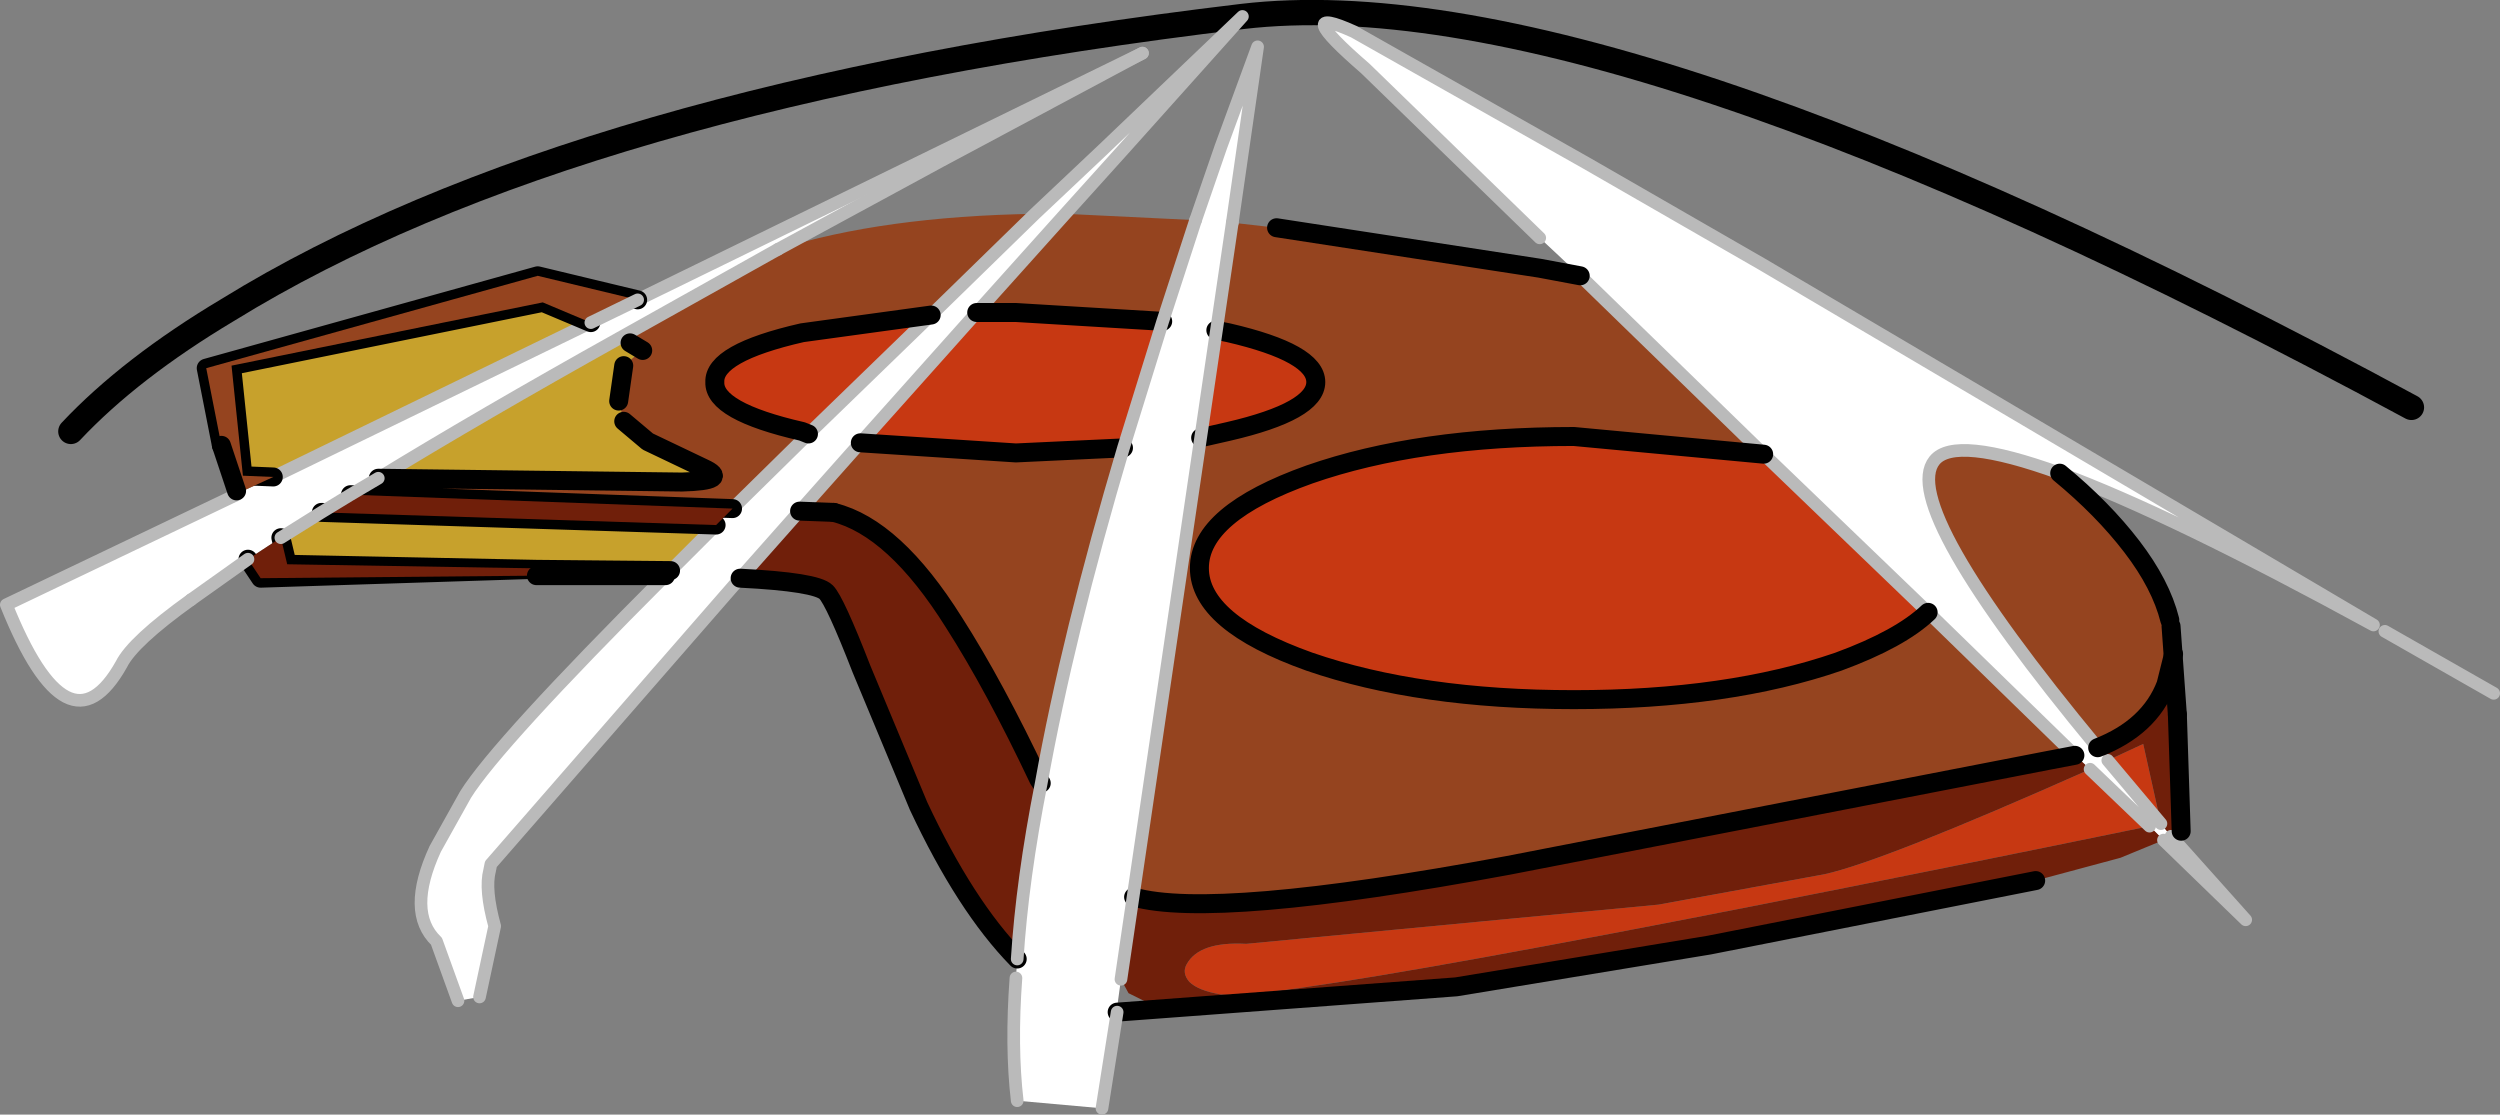
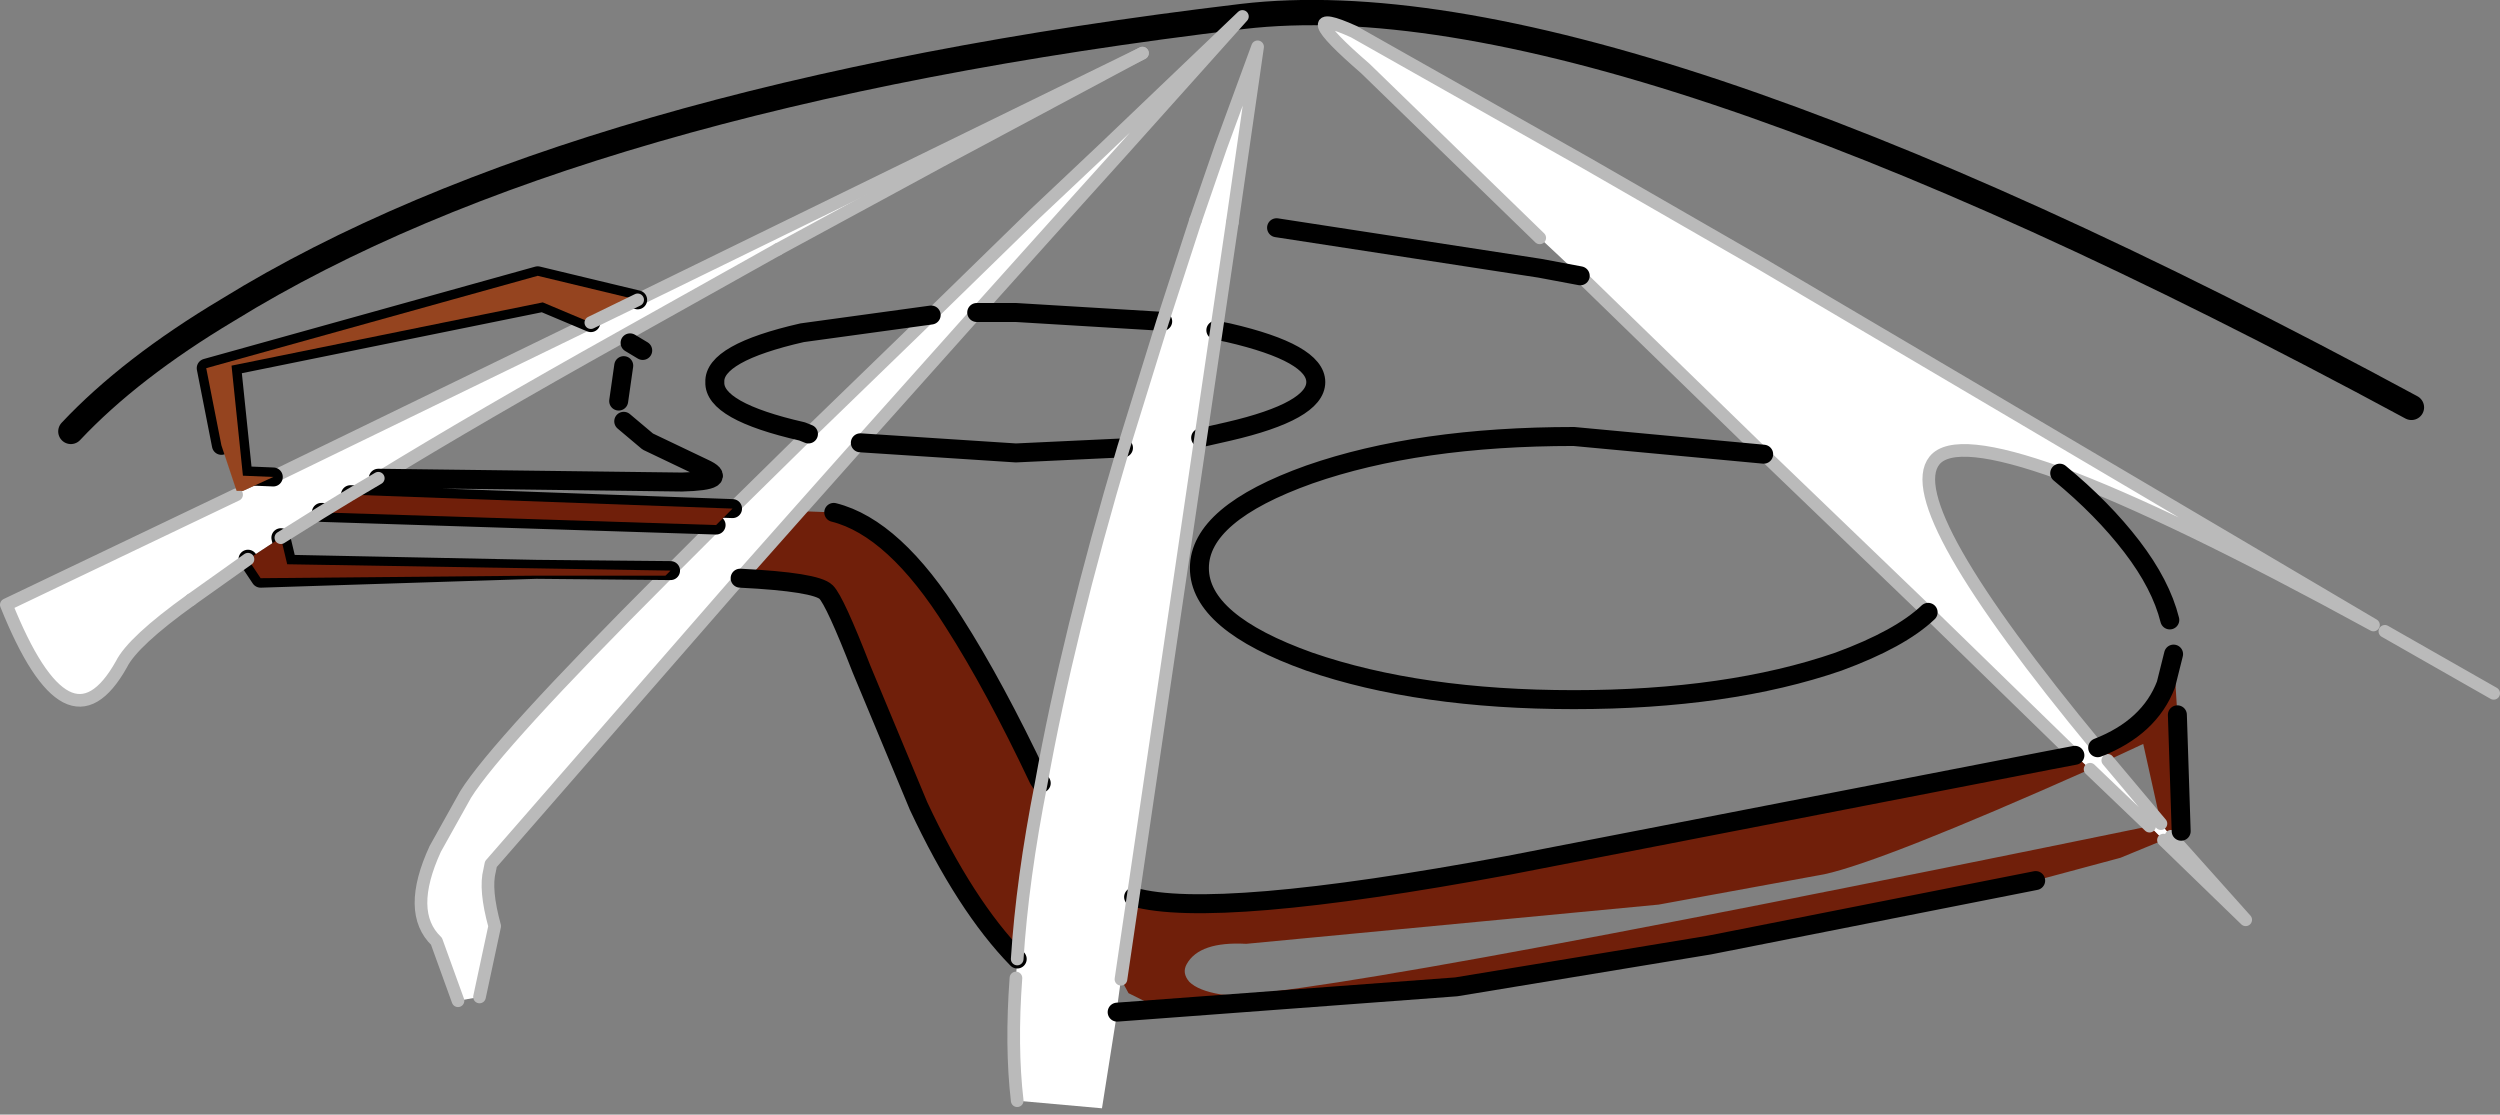
<svg xmlns="http://www.w3.org/2000/svg" height="44.05px" width="98.8px">
  <rect width="100%" height="100%" fill="#808080" stroke="none" />
  <g transform="matrix(1.0, 0.0, 0.0, 1.0, 49.4, 22.15)">
    <path d="M-46.6 -5.1 Q-44.25 -7.6 -40.4 -9.9 -26.7 -18.35 -0.3 -21.5 14.15 -23.2 45.9 -6.05" fill="none" stroke="#000000" stroke-linecap="round" stroke-linejoin="round" stroke-width="1.0" />
    <path d="M11.45 -12.75 L4.55 -19.45 Q1.55 -22.05 4.1 -20.9 L13.3 -15.7 20.25 -11.7 44.4 2.55 Q36.35 -1.85 32.0 -3.45 27.85 -4.95 27.05 -3.95 25.6 -2.15 33.5 7.4 L33.9 7.9 36.0 10.4 36.4 10.9 39.35 14.2 36.1 11.05 35.55 10.5 33.2 8.25 32.6 7.7 26.8 2.05 20.3 -4.2 13.05 -11.25 11.45 -12.75 M-0.7 -13.35 L-1.35 -9.1 -1.95 -4.85 -4.6 13.3 -5.1 16.55 -5.25 17.65 -5.25 17.85 -5.85 21.65 -9.2 21.35 Q-9.45 19.2 -9.25 16.5 L-9.2 15.75 Q-9.0 12.6 -8.25 8.8 -7.2 2.95 -5.0 -4.45 L-3.45 -9.45 -2.15 -13.45 -1.15 -16.35 0.3 -20.3 -0.7 -13.35 M-20.15 0.7 L-30.0 12.0 -30.05 12.25 Q-30.25 13.0 -29.85 14.45 L-30.45 17.25 -31.3 17.4 -32.15 15.05 Q-33.35 13.9 -32.2 11.4 L-31.0 9.25 Q-29.75 7.25 -23.1 0.6 L-22.9 0.4 -21.1 -1.4 -20.45 -2.05 -17.45 -5.0 -12.6 -9.7 -8.5 -13.7 -5.85 -16.2 -0.3 -21.5 -5.0 -16.25 -7.3 -13.7 -10.8 -9.8 -15.4 -4.65 -17.8 -1.95 -20.15 0.7 M-39.6 -0.05 L-41.85 1.55 Q-44.15 3.2 -44.6 4.1 -46.7 7.85 -49.15 1.75 L-40.05 -2.6 Q-39.95 -2.7 -39.8 -2.75 L-38.6 -3.3 -26.05 -9.4 -24.2 -10.3 -13.15 -15.7 -4.25 -20.05 -12.2 -15.8 -18.65 -12.3 -24.9 -8.8 Q-30.45 -5.7 -34.45 -3.25 L-35.55 -2.6 -36.7 -1.9 -38.3 -0.9 -39.6 -0.05" fill="#ffffff" fill-rule="evenodd" stroke="none" />
-     <path d="M13.05 -11.25 L20.3 -4.2 12.8 -4.9 Q6.65 -4.9 2.35 -3.4 -2.0 -1.85 -2.0 0.3 -2.0 2.45 2.35 4.0 6.7 5.5 12.8 5.5 18.9 5.5 23.25 4.0 25.7 3.1 26.8 2.05 L32.6 7.7 31.55 7.9 10.2 12.05 Q-1.4 14.2 -4.6 13.3 L-1.95 -4.85 -0.85 -5.1 Q2.6 -5.9 2.6 -7.05 2.6 -8.2 -0.85 -9.0 L-1.35 -9.1 -0.7 -13.35 1.05 -13.15 11.45 -11.55 13.05 -11.25 M33.5 7.4 Q25.6 -2.15 27.05 -3.95 27.85 -4.95 32.0 -3.45 33.7 -2.05 34.85 -0.55 36.0 0.95 36.35 2.35 L36.4 2.6 36.5 3.7 36.2 4.9 Q35.55 6.6 33.5 7.4 M-35.55 -2.6 L-34.45 -3.25 -22.45 -3.1 Q-20.5 -3.15 -21.6 -3.65 L-23.8 -4.7 -24.75 -5.5 -24.95 -6.3 -24.75 -7.7 -24.1 -8.25 -24.0 -8.3 -24.5 -8.6 -24.9 -8.8 -18.65 -12.3 Q-14.5 -13.6 -8.5 -13.7 L-12.6 -9.7 -17.7 -9.0 Q-21.2 -8.2 -21.15 -7.05 -21.2 -5.9 -17.7 -5.1 L-17.45 -5.0 -20.45 -2.05 -35.55 -2.6 M-7.3 -13.7 L-2.15 -13.45 -3.45 -9.45 -9.25 -9.8 -10.8 -9.8 -7.3 -13.7 M-5.0 -4.45 Q-7.2 2.95 -8.25 8.8 L-8.35 8.65 Q-10.1 4.95 -11.7 2.45 -14.05 -1.3 -16.45 -1.9 L-17.8 -1.95 -15.4 -4.65 -9.25 -4.25 -5.0 -4.45" fill="#95441f" fill-rule="evenodd" stroke="none" />
-     <path d="M20.3 -4.2 L26.8 2.05 Q25.7 3.1 23.25 4.0 18.9 5.5 12.8 5.5 6.7 5.5 2.35 4.0 -2.0 2.45 -2.0 0.3 -2.0 -1.85 2.35 -3.4 6.65 -4.9 12.8 -4.9 L20.3 -4.2 M33.2 8.25 L35.55 10.5 Q1.25 17.55 -1.15 17.15 -2.05 17.0 -2.4 16.65 -2.7 16.3 -2.5 15.95 -2.0 15.05 -0.15 15.15 L16.15 13.6 22.7 12.4 Q25.0 11.9 33.2 8.25 M36.0 10.4 L33.9 7.9 35.3 7.25 36.0 10.4 M-1.35 -9.1 L-0.85 -9.0 Q2.6 -8.2 2.6 -7.05 2.6 -5.9 -0.85 -5.1 L-1.95 -4.85 -1.35 -9.1 M-17.45 -5.0 L-17.7 -5.1 Q-21.2 -5.9 -21.15 -7.05 -21.2 -8.2 -17.7 -9.0 L-12.6 -9.7 -17.45 -5.0 M-3.45 -9.45 L-5.0 -4.45 -9.25 -4.25 -15.4 -4.65 -10.8 -9.8 -9.25 -9.8 -3.45 -9.45" fill="#c73812" fill-rule="evenodd" stroke="none" />
    <path d="M32.6 7.7 L33.2 8.25 Q25.0 11.9 22.7 12.4 L16.15 13.6 -0.15 15.15 Q-2.0 15.05 -2.5 15.95 -2.7 16.3 -2.4 16.65 -2.05 17.0 -1.15 17.15 1.25 17.55 35.55 10.5 L36.1 11.05 34.4 11.75 31.05 12.65 18.15 15.2 8.15 16.85 -5.25 17.85 -5.25 17.65 -3.8 17.6 -4.8 17.1 -5.1 16.55 -4.6 13.3 Q-1.4 14.2 10.2 12.05 L31.55 7.9 32.6 7.7 M36.4 10.9 L36.0 10.4 35.3 7.25 33.9 7.9 33.5 7.4 Q35.55 6.6 36.2 4.9 L36.5 3.7 36.65 6.1 36.8 10.7 36.4 10.9 M-9.2 15.75 Q-11.25 13.65 -13.1 9.7 L-15.35 4.3 Q-16.4 1.6 -16.75 1.25 -17.15 0.85 -20.15 0.7 L-17.8 -1.95 -16.45 -1.9 Q-14.05 -1.3 -11.7 2.45 -10.1 4.95 -8.35 8.65 L-8.25 8.8 Q-9.0 12.6 -9.2 15.75" fill="#701f0a" fill-rule="evenodd" stroke="none" />
-     <path d="M-22.9 0.4 L-28.2 0.35 -38.05 0.15 -38.3 -0.9 -36.7 -1.9 -21.1 -1.4 -22.9 0.4 M-38.6 -3.3 L-39.8 -3.35 -40.25 -7.7 -27.95 -10.2 -26.05 -9.4 -38.6 -3.3 M-34.45 -3.25 Q-30.45 -5.7 -24.9 -8.8 L-24.5 -8.6 -24.0 -8.3 -24.1 -8.25 -24.75 -7.7 -24.95 -6.3 -24.75 -5.5 -23.8 -4.7 -21.6 -3.65 Q-20.5 -3.15 -22.45 -3.1 L-34.45 -3.25" fill="#c7a12c" fill-rule="evenodd" stroke="none" />
    <path d="M32.0 -3.45 Q36.35 -1.85 44.4 2.55 L20.25 -11.7 13.3 -15.7 4.1 -20.9 Q1.55 -22.05 4.55 -19.45 L11.45 -12.75 M13.05 -11.25 L20.3 -4.2 26.8 2.05 32.6 7.7 M33.2 8.25 L35.55 10.5 M36.1 11.05 L39.35 14.2 36.4 10.9 M36.0 10.4 L33.9 7.9 M33.5 7.4 Q25.6 -2.15 27.05 -3.95 27.85 -4.95 32.0 -3.45 M44.85 2.8 L49.15 5.25 M-20.15 0.7 L-30.0 12.0 -30.05 12.25 Q-30.25 13.0 -29.85 14.45 L-30.45 17.25 M-31.3 17.4 L-32.15 15.05 Q-33.35 13.9 -32.2 11.4 L-31.0 9.25 Q-29.75 7.25 -23.1 0.6 M-41.85 1.55 Q-44.15 3.2 -44.6 4.1 -46.7 7.85 -49.15 1.75 L-40.05 -2.6 M-34.45 -3.25 Q-30.45 -5.7 -24.9 -8.8 L-18.65 -12.3 M-4.25 -20.05 L-13.15 -15.7 -24.2 -10.3 M-20.45 -2.05 L-17.45 -5.0 -12.6 -9.7 -8.5 -13.7 -5.85 -16.2 -0.3 -21.5 -5.0 -16.25 -7.3 -13.7 -10.8 -9.8 -15.4 -4.65 -17.8 -1.95 -20.15 0.7 M-38.6 -3.3 L-26.05 -9.4 M-2.15 -13.45 L-1.15 -16.35 0.3 -20.3 -0.7 -13.35 M-22.9 0.4 L-21.1 -1.4" fill="none" stroke="#bababa" stroke-linecap="round" stroke-linejoin="round" stroke-width="0.5" />
    <path d="M32.0 -3.45 Q33.7 -2.05 34.85 -0.55 36.0 0.95 36.35 2.35 M36.65 6.1 L36.8 10.7 M26.8 2.05 Q25.7 3.1 23.25 4.0 18.9 5.5 12.8 5.5 6.7 5.5 2.35 4.0 -2.0 2.45 -2.0 0.3 -2.0 -1.85 2.35 -3.4 6.65 -4.9 12.8 -4.9 L20.3 -4.2 M13.05 -11.25 L11.45 -11.55 1.05 -13.15 M-1.35 -9.1 L-0.85 -9.0 Q2.6 -8.2 2.6 -7.05 2.6 -5.9 -0.85 -5.1 L-1.95 -4.85 M-4.6 13.3 Q-1.4 14.2 10.2 12.05 L31.55 7.9 32.6 7.7 M36.5 3.7 L36.2 4.9 Q35.55 6.6 33.5 7.4 M31.05 12.65 L18.15 15.2 8.15 16.85 -5.25 17.85 M-9.2 15.75 Q-11.25 13.65 -13.1 9.7 L-15.35 4.3 Q-16.4 1.6 -16.75 1.25 -17.15 0.85 -20.15 0.7 M-22.9 0.4 L-28.2 0.35 -39.1 0.7 -39.6 -0.05 M-38.6 -3.3 L-39.8 -3.35 -40.25 -7.7 -27.95 -10.2 -26.05 -9.4 M-24.2 -10.3 L-28.15 -11.25 -41.25 -7.6 -40.65 -4.55 M-35.55 -2.6 L-20.45 -2.05 M-17.45 -5.0 L-17.7 -5.1 Q-21.2 -5.9 -21.15 -7.05 -21.2 -8.2 -17.7 -9.0 L-12.6 -9.7 M-36.7 -1.9 L-21.1 -1.4 M-38.3 -0.9 L-38.05 0.15 -28.2 0.35 M-24.0 -8.3 L-24.5 -8.6 M-24.95 -6.3 L-24.75 -7.7 M-34.45 -3.25 L-22.45 -3.1 Q-20.5 -3.15 -21.6 -3.65 L-23.8 -4.7 -24.75 -5.5 M-3.45 -9.45 L-9.25 -9.8 -10.8 -9.8 M-15.4 -4.65 L-9.25 -4.25 -5.0 -4.45 M-8.25 8.8 L-8.35 8.65 Q-10.1 4.95 -11.7 2.45 -14.05 -1.3 -16.45 -1.9" fill="none" stroke="#000000" stroke-linecap="round" stroke-linejoin="round" stroke-width="0.75" />
    <path d="M-40.65 -4.55 L-41.25 -7.6 -28.15 -11.25 -24.2 -10.3 -26.05 -9.4 -27.95 -10.2 -40.25 -7.7 -39.8 -3.35 -38.6 -3.3 -39.8 -2.75 -40.05 -2.75 -40.65 -4.55" fill="#95441f" fill-rule="evenodd" stroke="none" />
    <path d="M-28.2 0.6 L-39.1 0.7 -39.6 -0.05 -38.3 -0.9 -38.05 0.15 -22.9 0.4 -23.1 0.6 -28.2 0.6 M-36.7 -1.9 L-35.55 -2.6 -20.45 -2.05 -21.1 -1.4 -36.7 -1.9" fill="#701f0a" fill-rule="evenodd" stroke="none" />
-     <path d="M-24.2 -10.3 L-26.05 -9.4 M-36.7 -1.9 L-38.3 -0.9 M-36.7 -1.9 L-35.55 -2.6 -34.45 -3.25 M-2.15 -13.45 L-3.45 -9.45 -5.0 -4.45 Q-7.2 2.95 -8.25 8.8 -9.0 12.6 -9.2 15.75 M-4.25 -20.05 L-12.2 -15.8 -18.65 -12.3 M-9.25 16.5 Q-9.45 19.2 -9.2 21.35 M-5.85 21.65 L-5.25 17.85 M-5.1 16.55 L-0.7 -13.35 M-39.6 -0.05 L-41.85 1.55" fill="none" stroke="#bababa" stroke-linecap="round" stroke-linejoin="round" stroke-width="0.5" />
-     <path d="M-40.05 -2.75 L-40.65 -4.55 M-28.2 0.6 L-23.1 0.6 M-16.45 -1.9 L-17.8 -1.95 M36.4 2.6 L36.65 6.1" fill="none" stroke="#000000" stroke-linecap="round" stroke-linejoin="round" stroke-width="0.75" />
+     <path d="M-24.2 -10.3 L-26.05 -9.4 M-36.7 -1.9 L-38.3 -0.9 M-36.7 -1.9 L-35.55 -2.6 -34.45 -3.25 M-2.15 -13.45 L-3.45 -9.45 -5.0 -4.45 Q-7.2 2.95 -8.25 8.8 -9.0 12.6 -9.2 15.75 M-4.25 -20.05 L-12.2 -15.8 -18.65 -12.3 M-9.25 16.5 Q-9.45 19.2 -9.2 21.35 M-5.85 21.65 M-5.1 16.55 L-0.7 -13.35 M-39.6 -0.05 L-41.85 1.55" fill="none" stroke="#bababa" stroke-linecap="round" stroke-linejoin="round" stroke-width="0.5" />
  </g>
</svg>